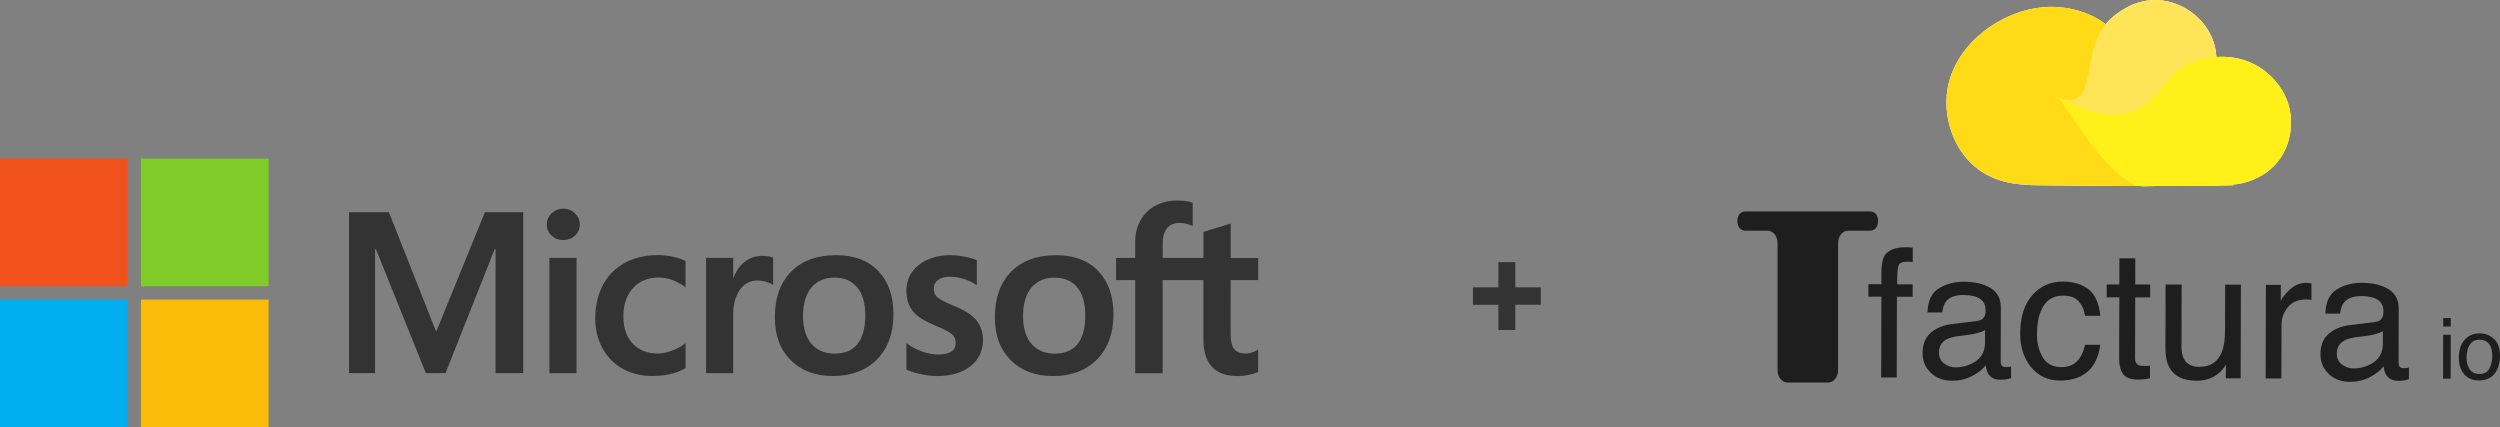
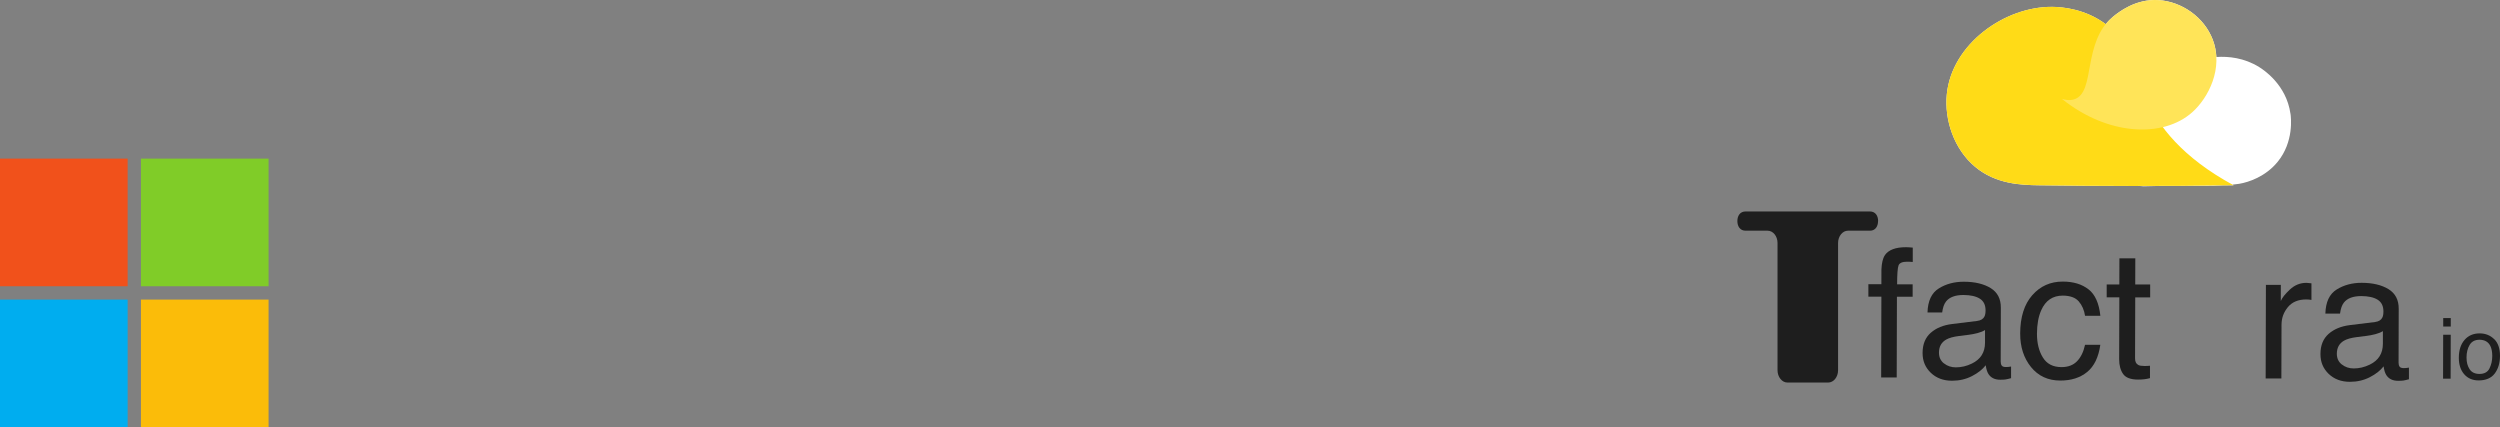
<svg xmlns="http://www.w3.org/2000/svg" id="Layer_1" x="0px" y="0px" viewBox="0 0 691.62 118.19" style="enable-background:new 0 0 691.62 118.19;" xml:space="preserve">
  <rect x="0" y="0" width="691.62" height="118.19" fill="#808080" stroke="none" />
  <style type="text/css">	.st0{enable-background:new    ;}	.st1{fill:#333333;}	.st2{fill:#F1511B;}	.st3{fill:#80CC28;}	.st4{fill:#00ADEF;}	.st5{fill:#FBBC09;}	.st6{fill:#1E1E1E;}	.st7{fill:#FFFFFF;}	.st8{fill:#FFDB17;}	.st9{fill:#FFE458;}	.st10{fill:#FFF01A;}</style>
  <g>
    <g class="st0">
-       <path class="st1" d="M414.519,91.288v-6.975h-7.029V79.499h7.029v-6.975h4.686v6.975h7.048v4.814h-7.048v6.975    H414.519z" />
-     </g>
+       </g>
    <g>
-       <path class="st1" d="M348.07,77.49v-6.12h-7.6v-9.52l-0.26,0.08l-7.14,2.18l-0.14,0.04v7.21h-11.27v-4.02    c0-1.87,0.42-3.3,1.24-4.26c0.82-0.94,1.99-1.42,3.48-1.42c1.07,0,2.18,0.25,3.3,0.75l0.28,0.13v-6.45l-0.13-0.05    c-1.04-0.38-2.46-0.56-4.22-0.56c-2.22,0-4.23,0.48-5.99,1.44c-1.76,0.96-3.14,2.32-4.11,4.06c-0.97,1.74-1.46,3.74-1.46,5.96    v4.42h-5.29v6.12h5.29v25.79h7.6V77.48h11.27v16.39c0,6.75,3.18,10.17,9.46,10.17c1.03,0,2.12-0.12,3.23-0.36    c1.13-0.24,1.9-0.49,2.35-0.75l0.1-0.06v-6.18l-0.31,0.2c-0.41,0.27-0.93,0.5-1.53,0.67s-1.11,0.26-1.5,0.26    c-1.47,0-2.56-0.4-3.23-1.18c-0.68-0.79-1.03-2.17-1.03-4.1V77.48h7.6L348.07,77.49z M291.8,97.83c-2.76,0-4.93-0.91-6.46-2.72    c-1.54-1.81-2.32-4.39-2.32-7.67s0.78-6.03,2.32-7.87c1.53-1.83,3.69-2.76,6.4-2.76s4.73,0.89,6.23,2.64    c1.51,1.76,2.28,4.39,2.28,7.81s-0.72,6.13-2.14,7.91C296.7,96.94,294.58,97.83,291.8,97.83 M292.14,70.6    c-5.26,0-9.44,1.54-12.42,4.58s-4.49,7.25-4.49,12.51s1.47,9.01,4.38,11.94s6.86,4.41,11.76,4.41s9.2-1.56,12.17-4.65    c2.98-3.08,4.49-7.25,4.49-12.39s-1.42-9.12-4.21-12.03c-2.8-2.91-6.73-4.38-11.68-4.38 M262.98,70.59c-3.58,0-6.54,0.92-8.8,2.72    c-2.28,1.82-3.43,4.2-3.43,7.08c0,1.5,0.25,2.83,0.74,3.96s1.26,2.13,2.27,2.97c1.01,0.83,2.56,1.7,4.62,2.58    c1.73,0.71,3.02,1.31,3.84,1.79c0.8,0.47,1.37,0.93,1.69,1.39c0.31,0.45,0.47,1.06,0.47,1.81c0,2.14-1.61,3.19-4.91,3.19    c-1.23,0-2.62-0.26-4.15-0.76c-1.52-0.5-2.95-1.22-4.25-2.16l-0.32-0.23v7.32l0.12,0.05c1.08,0.5,2.43,0.91,4.03,1.24    c1.59,0.33,3.04,0.5,4.3,0.5c3.88,0,7.01-0.92,9.29-2.74c2.3-1.83,3.46-4.27,3.46-7.25c0-2.15-0.63-4-1.86-5.48    c-1.23-1.48-3.36-2.83-6.33-4.03c-2.37-0.95-3.88-1.74-4.51-2.34c-0.6-0.58-0.91-1.41-0.91-2.46c0-0.93,0.38-1.67,1.15-2.27    c0.78-0.61,1.87-0.91,3.23-0.91c1.27,0,2.56,0.2,3.85,0.59s2.42,0.92,3.36,1.56l0.31,0.21v-6.94l-0.12-0.05    c-0.87-0.37-2.02-0.69-3.41-0.95c-1.39-0.26-2.65-0.39-3.74-0.39 M230.93,97.82c-2.76,0-4.93-0.91-6.46-2.72    c-1.54-1.81-2.32-4.39-2.32-7.67s0.78-6.03,2.32-7.87c1.53-1.83,3.69-2.76,6.4-2.76s4.73,0.89,6.23,2.64    c1.51,1.76,2.28,4.39,2.28,7.81s-0.72,6.13-2.14,7.91C235.83,96.93,233.71,97.82,230.93,97.82 M231.27,70.59    c-5.26,0-9.44,1.54-12.42,4.58s-4.49,7.25-4.49,12.51s1.47,9.01,4.38,11.94s6.86,4.41,11.76,4.41s9.2-1.56,12.18-4.65    c2.98-3.08,4.49-7.25,4.49-12.39s-1.42-9.12-4.21-12.03c-2.8-2.91-6.73-4.38-11.68-4.38 M202.84,76.87v-5.53h-7.51v31.91h7.51    V86.93c0-2.78,0.63-5.06,1.87-6.78c1.23-1.7,2.86-2.56,4.85-2.56c0.68,0,1.44,0.11,2.26,0.33c0.81,0.22,1.4,0.46,1.75,0.71    l0.32,0.23v-7.57l-0.12-0.05c-0.7-0.3-1.69-0.45-2.94-0.45c-1.89,0-3.57,0.61-5.02,1.8c-1.27,1.05-2.19,2.49-2.89,4.28    C202.92,76.87,202.84,76.87,202.84,76.87z M181.89,70.58c-3.44,0-6.51,0.74-9.13,2.19c-2.62,1.46-4.64,3.54-6.02,6.19    c-1.37,2.64-2.07,5.73-2.07,9.17c0,3.01,0.68,5.78,2.01,8.22c1.34,2.44,3.22,4.35,5.62,5.68c2.39,1.32,5.15,1.99,8.21,1.99    c3.57,0,6.61-0.71,9.05-2.12l0.1-0.06v-6.88l-0.32,0.23c-1.11,0.81-2.34,1.45-3.67,1.91c-1.33,0.46-2.54,0.7-3.6,0.7    c-2.95,0-5.31-0.92-7.03-2.74s-2.59-4.37-2.59-7.59s0.91-5.85,2.7-7.79c1.79-1.93,4.16-2.91,7.04-2.91c2.47,0,4.87,0.84,7.15,2.49    l0.31,0.23v-7.25l-0.1-0.06c-0.86-0.48-2.02-0.87-3.47-1.17c-1.44-0.3-2.85-0.45-4.2-0.45 M159.5,71.33h-7.51v31.91h7.51V71.33    L159.5,71.33z M155.82,57.74c-1.24,0-2.31,0.42-3.2,1.25c-0.89,0.84-1.34,1.89-1.34,3.13s0.45,2.26,1.33,3.07    c0.87,0.81,1.96,1.22,3.21,1.22s2.34-0.41,3.23-1.22s1.34-1.85,1.34-3.07s-0.44-2.24-1.31-3.1c-0.87-0.85-1.96-1.29-3.26-1.29     M137.09,68.97v34.26h7.66V58.71h-10.6l-13.48,33.07l-13.08-33.07H96.56v44.52h7.2V68.96h0.25l13.81,34.27h5.43l13.59-34.26    H137.09z" />
      <path class="st2" d="M35.31,79.19H0V43.88h35.31V79.19z" />
      <path class="st3" d="M74.3,79.19H38.99V43.88H74.3V79.19L74.3,79.19z" />
      <path class="st4" d="M35.31,118.19H0V82.88h35.31V118.19z" />
      <path class="st5" d="M74.3,118.19H38.99V82.88H74.3V118.19L74.3,118.19z" />
    </g>
    <g>
      <g>
        <path class="st6" d="M521.44,70.6c1.02-1.48,2.98-2.22,5.88-2.21c0.27,0,0.56,0,0.85,0.03c0.29,0.02,0.62,0.04,0.99,0.08v3.97     c-0.46-0.03-0.79-0.05-0.99-0.06c-0.2,0-0.39-0.01-0.57-0.01c-1.32,0-2.11,0.34-2.37,1.02s-0.39,2.43-0.4,5.23h4.3v3.44h-4.35     l-0.06,22.33h-4.3l0.06-22.35h-3.6v-3.44h3.6l0.01-4.05c0.07-1.8,0.39-3.13,0.95-3.96V70.6z" />
        <path class="st6" d="M547,88.78c1-0.13,1.67-0.54,2.01-1.25c0.19-0.39,0.29-0.94,0.29-1.67c0-1.48-0.52-2.56-1.58-3.23     c-1.05-0.67-2.56-1.01-4.53-1.02c-2.27,0-3.89,0.6-4.84,1.82c-0.53,0.68-0.88,1.68-1.05,3.02h-4.06c0.09-3.2,1.13-5.42,3.13-6.66     c1.99-1.24,4.3-1.86,6.93-1.85c3.05,0,5.52,0.6,7.42,1.76c1.88,1.17,2.82,2.97,2.81,5.42l-0.04,14.92c0,0.45,0.09,0.81,0.28,1.09     c0.18,0.27,0.57,0.41,1.17,0.41c0.19,0,0.41-0.01,0.65-0.03s0.5-0.06,0.77-0.11v3.22c-0.69,0.19-1.2,0.31-1.56,0.36     s-0.84,0.07-1.45,0.07c-1.5,0-2.58-0.54-3.26-1.6c-0.35-0.57-0.6-1.36-0.74-2.4c-0.89,1.16-2.17,2.16-3.83,3.01     c-1.66,0.85-3.49,1.27-5.49,1.27c-2.4,0-4.36-0.74-5.88-2.2s-2.28-3.29-2.27-5.48c0-2.4,0.76-4.26,2.26-5.58s3.47-2.13,5.91-2.43     l6.94-0.85L547,88.78z M537.8,100.53c0.92,0.73,2,1.09,3.26,1.1c1.53,0,3.01-0.35,4.45-1.05c2.42-1.17,3.64-3.09,3.64-5.77V91.3     c-0.52,0.34-1.21,0.62-2.05,0.84c-0.84,0.22-1.66,0.38-2.47,0.48l-2.64,0.33c-1.58,0.2-2.77,0.53-3.56,0.98     c-1.34,0.75-2.01,1.96-2.02,3.62c0,1.26,0.45,2.25,1.37,2.98L537.8,100.53z" />
        <path class="st6" d="M577.78,80.04c1.83,1.42,2.92,3.87,3.28,7.33h-4.23c-0.25-1.61-0.84-2.94-1.75-3.99     c-0.92-1.06-2.39-1.59-4.42-1.6c-2.77,0-4.76,1.34-5.96,4.05c-0.78,1.75-1.17,3.92-1.18,6.5c0,2.59,0.53,4.78,1.63,6.56     c1.09,1.78,2.81,2.67,5.17,2.67c1.81,0,3.24-0.54,4.3-1.64s1.79-2.61,2.2-4.53h4.23c-0.49,3.44-1.71,5.95-3.65,7.53     s-4.42,2.37-7.43,2.36c-3.38,0-6.08-1.25-8.09-3.73s-3.01-5.57-3-9.28c0.01-4.55,1.13-8.08,3.34-10.6     c2.22-2.52,5.03-3.78,8.45-3.77c2.92,0,5.29,0.72,7.11,2.15V80.04z" />
        <path class="st6" d="M586.33,71.46h4.4l-0.02,7.24h4.13v3.57h-4.13l-0.05,16.89c0,0.9,0.3,1.51,0.91,1.82     c0.34,0.18,0.9,0.27,1.69,0.27c0.21,0,0.44,0,0.68-0.01c0.24,0,0.52-0.03,0.85-0.06v3.43c-0.51,0.14-1.03,0.25-1.57,0.31     s-1.12,0.09-1.75,0.09c-2.03,0-3.41-0.53-4.13-1.57c-0.72-1.04-1.08-2.39-1.08-4.05l0.05-17.14h-3.5v-3.56h3.5l0.02-7.22     L586.33,71.46z" />
-         <path class="st6" d="M603.55,78.73l-0.05,17.19c0,1.32,0.2,2.4,0.62,3.24c0.77,1.55,2.21,2.33,4.32,2.33     c3.03,0,5.1-1.34,6.2-4.04c0.6-1.45,0.9-3.44,0.91-5.97l0.04-12.72h4.35l-0.07,25.91h-4.11l0.06-3.83     c-0.57,0.98-1.27,1.81-2.11,2.48c-1.66,1.35-3.68,2.02-6.05,2.01c-3.69-0.01-6.2-1.25-7.53-3.72c-0.72-1.32-1.08-3.09-1.07-5.3     l0.05-17.6h4.45L603.55,78.73z" />
        <path class="st6" d="M626.86,78.8h4.13l-0.01,4.48c0.34-0.87,1.17-1.93,2.5-3.17s2.85-1.87,4.58-1.86c0.08,0,0.22,0,0.41,0.03     c0.19,0.02,0.52,0.05,0.99,0.1v4.59c-0.27-0.05-0.51-0.08-0.73-0.1s-0.45-0.03-0.71-0.03c-2.19,0-3.88,0.69-5.06,2.1     c-1.18,1.41-1.77,3.03-1.78,4.87l-0.04,14.89h-4.35l0.07-25.91V78.8z" />
        <path class="st6" d="M657.07,89.08c1-0.13,1.67-0.54,2.01-1.25c0.19-0.39,0.29-0.94,0.29-1.67c0-1.48-0.52-2.56-1.58-3.23     c-1.05-0.67-2.56-1.01-4.53-1.02c-2.27,0-3.89,0.6-4.84,1.82c-0.53,0.68-0.88,1.68-1.05,3.02h-4.06c0.09-3.2,1.13-5.42,3.13-6.66     c1.99-1.24,4.3-1.86,6.93-1.85c3.05,0,5.52,0.6,7.42,1.76c1.88,1.17,2.82,2.97,2.81,5.42l-0.04,14.92c0,0.45,0.09,0.81,0.28,1.09     c0.18,0.27,0.57,0.41,1.17,0.41c0.19,0,0.41-0.01,0.65-0.03s0.5-0.06,0.77-0.11v3.22c-0.69,0.19-1.2,0.31-1.56,0.36     s-0.84,0.07-1.45,0.07c-1.5,0-2.58-0.54-3.26-1.6c-0.35-0.57-0.6-1.36-0.74-2.4c-0.89,1.16-2.17,2.16-3.83,3.01     c-1.66,0.85-3.49,1.27-5.49,1.27c-2.4,0-4.36-0.74-5.88-2.2s-2.28-3.29-2.27-5.48c0-2.4,0.76-4.26,2.26-5.58s3.47-2.13,5.91-2.43     l6.94-0.85L657.07,89.08z M647.87,100.83c0.92,0.73,2,1.09,3.26,1.1c1.53,0,3.01-0.35,4.45-1.05c2.42-1.17,3.64-3.09,3.64-5.77     V91.6c-0.52,0.34-1.21,0.62-2.05,0.84c-0.84,0.22-1.66,0.38-2.47,0.48l-2.64,0.33c-1.58,0.2-2.77,0.53-3.56,0.98     c-1.34,0.75-2.01,1.96-2.02,3.62c0,1.26,0.45,2.25,1.37,2.98L647.87,100.83z" />
        <path class="st6" d="M675.91,88H678v2.33h-2.09V88z M675.9,92.6h2.09l-0.03,12.16h-2.09C675.87,104.76,675.9,92.6,675.9,92.6z" />
        <path class="st6" d="M690,93.8c1.08,1.05,1.62,2.6,1.62,4.64c0,1.97-0.49,3.6-1.45,4.88s-2.45,1.92-4.47,1.92     c-1.68,0-3.01-0.58-4-1.72s-1.48-2.67-1.47-4.58c0-2.05,0.53-3.69,1.58-4.9c1.04-1.21,2.45-1.82,4.2-1.81     c1.57,0,2.9,0.53,3.99,1.59L690,93.8z M688.71,101.92c0.51-1.03,0.77-2.17,0.77-3.44c0-1.14-0.18-2.07-0.54-2.79     c-0.58-1.13-1.57-1.69-2.98-1.7c-1.25,0-2.17,0.47-2.74,1.43s-0.86,2.11-0.86,3.47s0.28,2.38,0.85,3.25     c0.57,0.87,1.47,1.3,2.71,1.31c1.36,0,2.3-0.51,2.8-1.54L688.71,101.92z" />
        <path class="st6" d="M519.58,61.16c0-1.46-0.75-2.66-2.26-2.66H482.9c-1.51,0-2.26,1.2-2.26,2.66s0.75,2.66,2.26,2.66h6.11     c1.51,0,2.74,1.53,2.74,3.39v35.23c0,1.86,1.24,3.39,2.74,3.39h11.27c1.51,0,2.74-1.53,2.74-3.39V67.21     c0-1.86,1.24-3.39,2.74-3.39h6.11c1.45,0,2.21-1.2,2.21-2.66L519.58,61.16z" />
      </g>
      <g>
        <path class="st7" d="M633.65,31.46c-1.13-8.05-7.48-12.18-8.68-12.92c-4.16-2.58-8.52-2.99-11.81-2.77     c-0.08-1.58-0.39-3.19-1-4.8c-2.38-6.22-8.56-10.52-14.98-10.94c-6.38-0.42-11.13,3.38-12.59,4.58     c-0.78,0.64-1.46,1.34-2.05,2.08c-5.66-4.23-12.02-4.76-14.75-4.79c-13.16-0.13-27.83,10.24-29.21,24.2     c-0.7,7.04,1.97,15.16,7.85,20.07c5.78,4.82,12.84,5.02,17.5,5.09c9.01,0.13,18.4,0.2,28.16,0.2c0.32,0.05,0.63,0.08,0.92,0.08     c0.32,0,1.56-0.04,3.45-0.08c3.16,0,6.37-0.03,9.61-0.06c0.76,0,1.69,0,2.79,0c2.73,0,4.29,0,5.95-0.1     c1.05-0.01,2.09-0.03,3.15-0.04c-0.11-0.06-0.22-0.12-0.33-0.18c0.63-0.06,1.3-0.14,1.84-0.23c2.64-0.44,7.27-1.98,10.61-6.05     c4.57-5.56,3.72-12.38,3.58-13.34H633.65z" />
        <g>
          <path class="st8" d="M593.96,27.88c3.18,6.83,9.6,15.63,23.97,23.37c-19.36,0.3-37.31,0.24-54.01,0      c-4.65-0.07-11.72-0.27-17.5-5.09c-5.89-4.91-8.55-13.04-7.85-20.07c1.38-13.95,16.05-24.33,29.21-24.2      c2.79,0.03,9.4,0.57,15.16,5.09C590.06,12.57,590.23,19.85,593.96,27.88z" />
          <path class="st9" d="M612.15,10.97c-2.38-6.22-8.56-10.52-14.98-10.94c-6.38-0.42-11.13,3.38-12.59,4.58      c-8.65,7.11-4.72,20.93-10.74,22.86c-1.33,0.43-2.62,0.14-3.44-0.14c12.69,10.24,28.05,10.91,36.1,3.71      C610.93,27.08,615.18,18.91,612.15,10.97z" />
-           <path class="st10" d="M569.44,26.78c10.24,5.87,16.69,5.44,20.67,3.99c8.07-2.94,8.35-10.92,17.77-14.02      c1.08-0.36,9.44-2.96,17.09,1.79c1.2,0.74,7.55,4.88,8.68,12.92c0.13,0.95,0.99,7.77-3.58,13.34      c-3.34,4.07-7.97,5.61-10.61,6.05c-1.39,0.23-3.56,0.38-4,0.41c-1.93,0.13-3.52,0.14-6.61,0.14c-3.47,0-5.2,0-5.65,0      c-5.64-0.01-9.57,0.13-10.2,0.14c-4.01,0.03-10.9-4.72-23.56-24.75V26.78z" />
        </g>
      </g>
    </g>
  </g>
</svg>